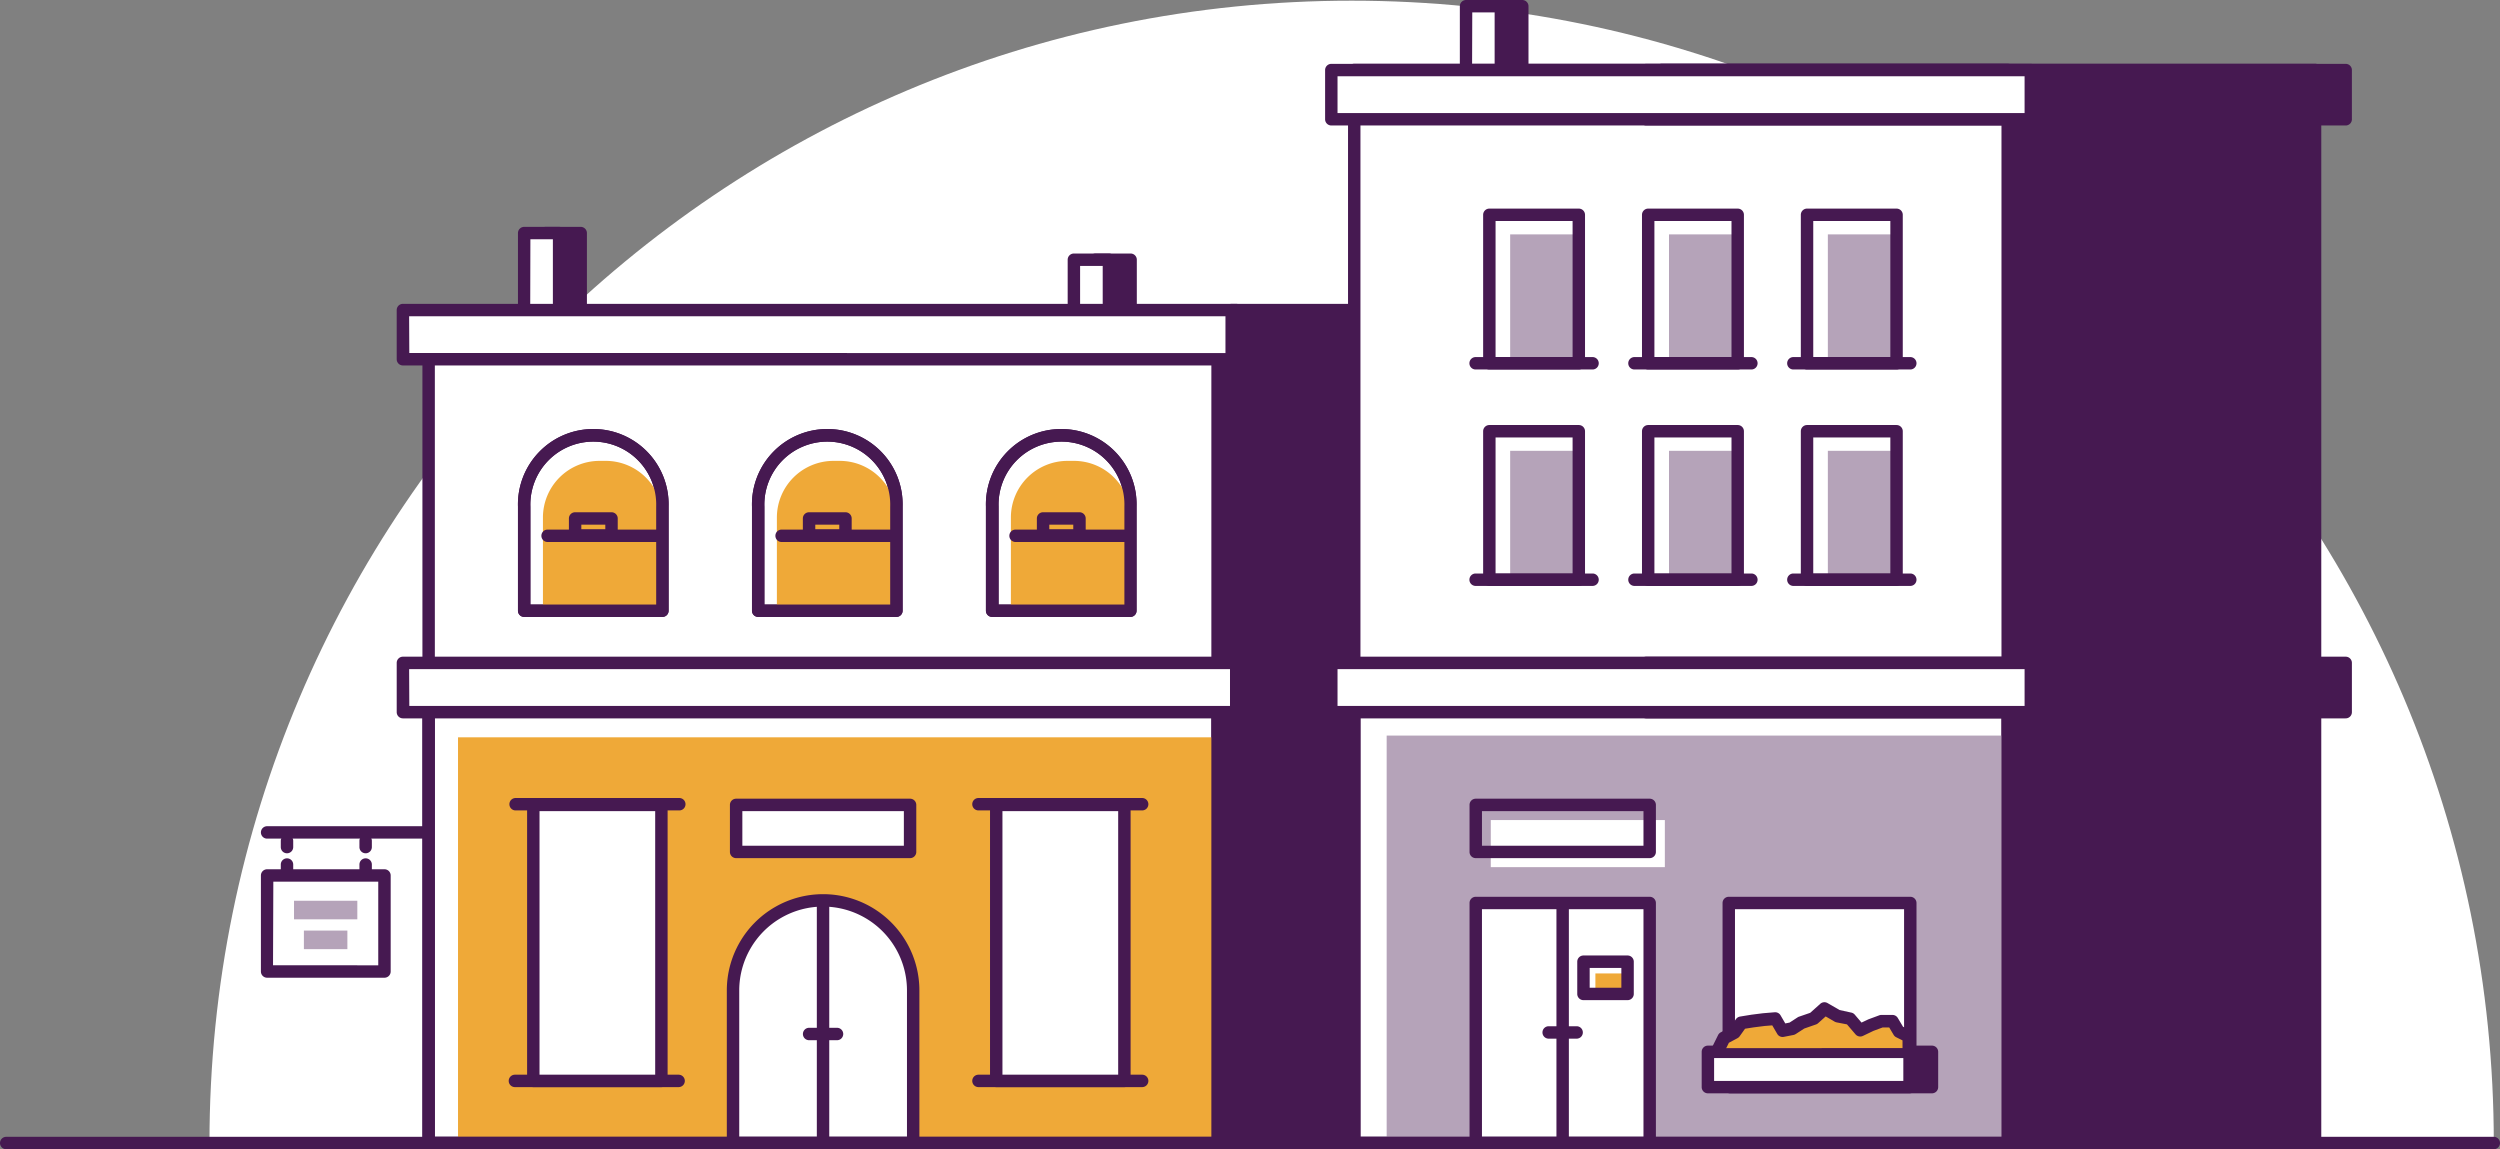
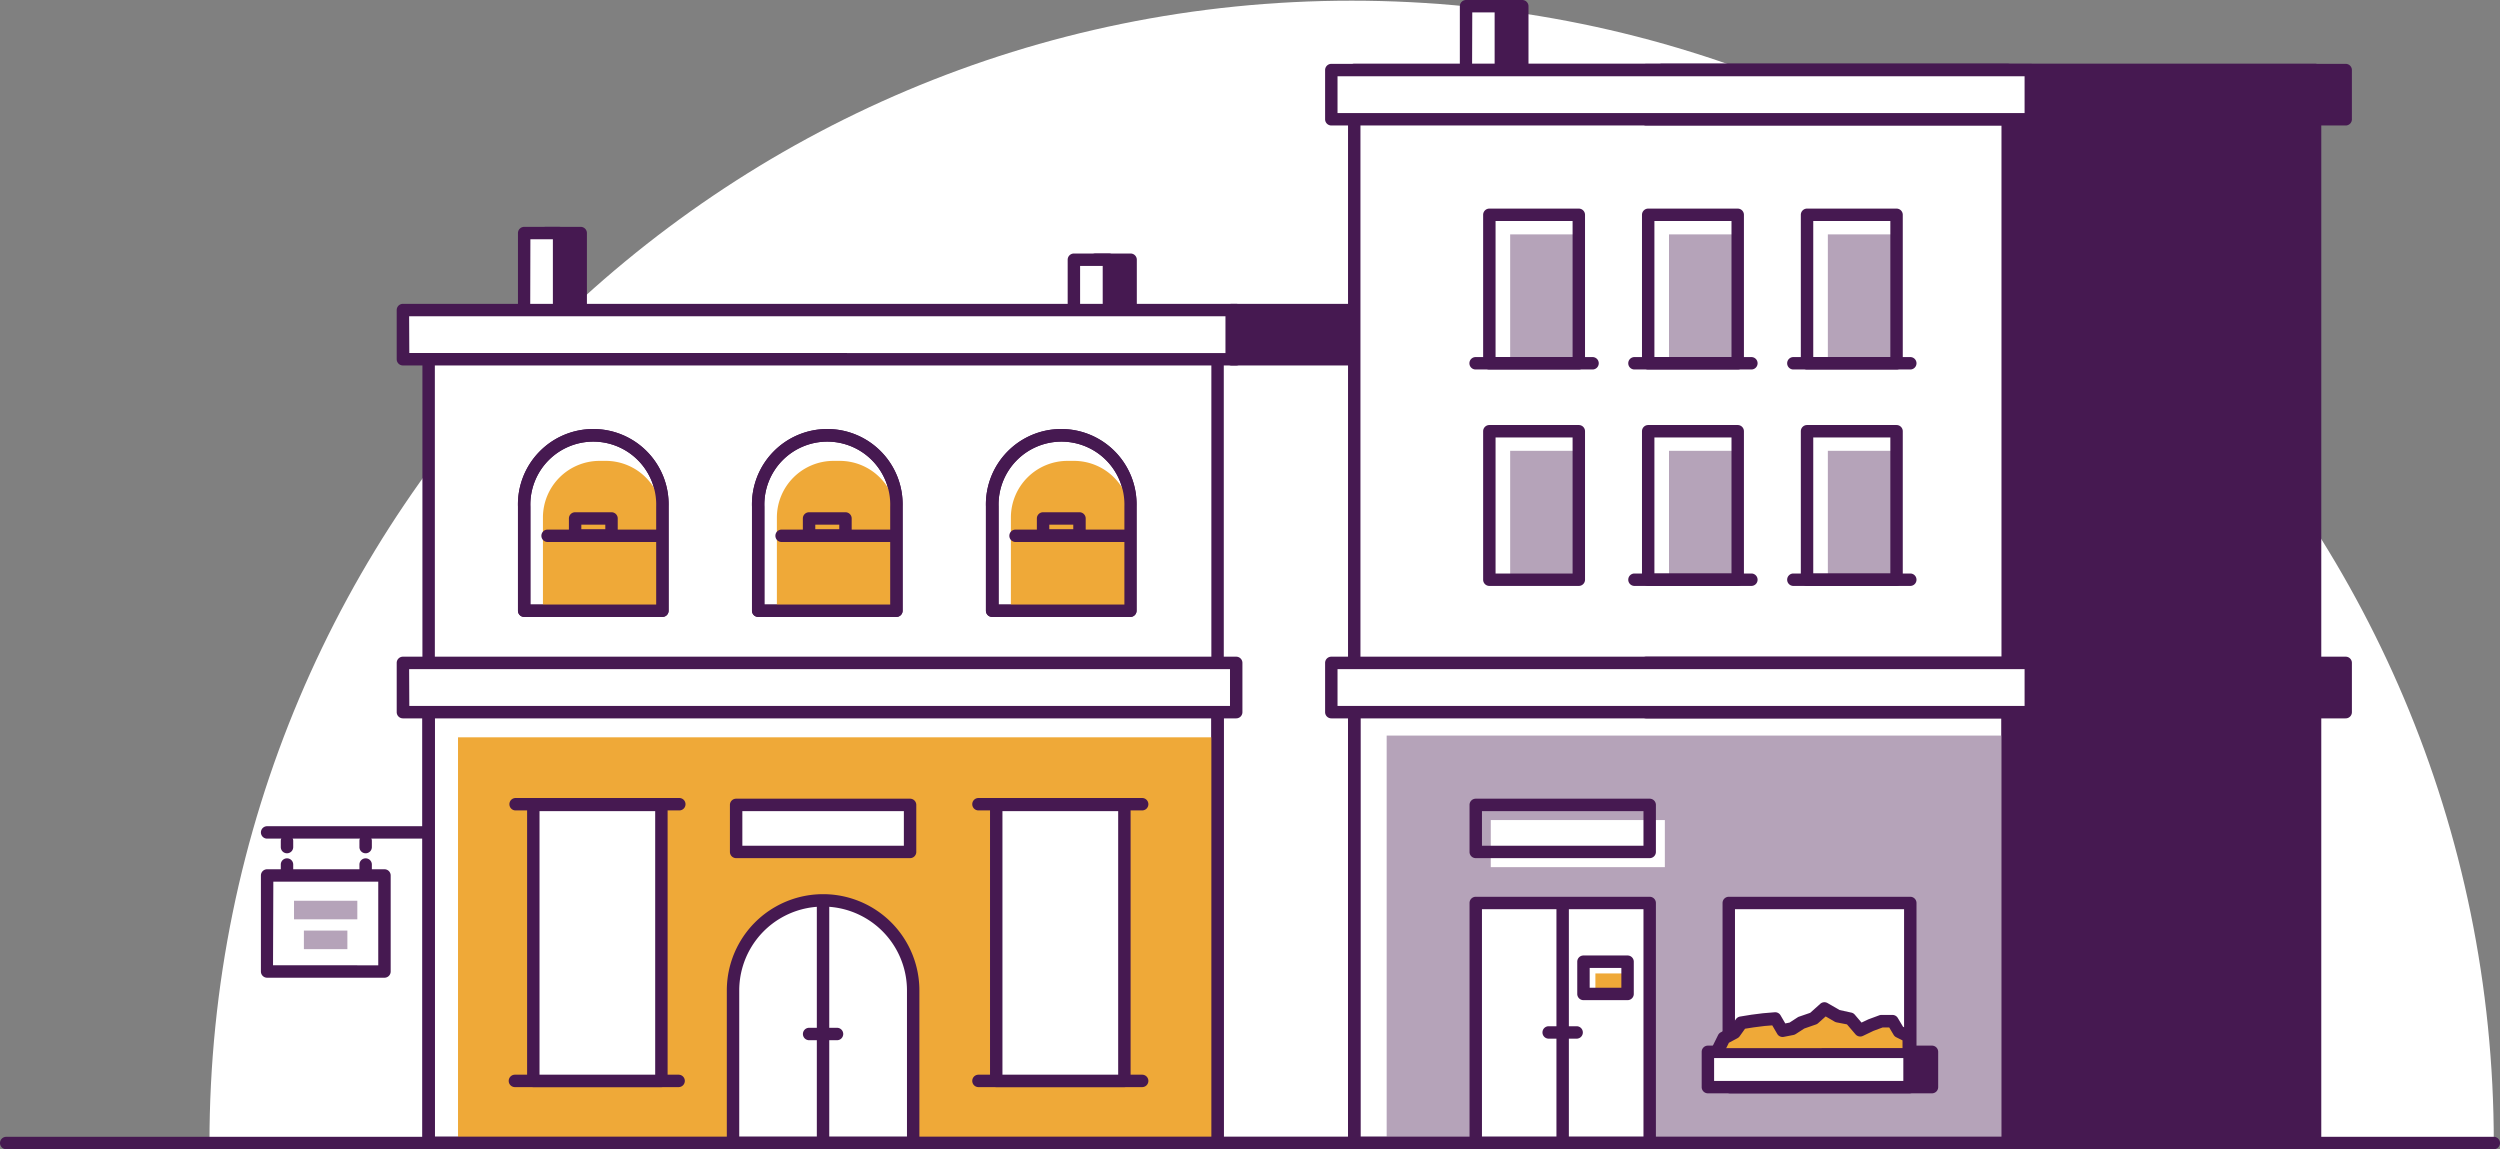
<svg xmlns="http://www.w3.org/2000/svg" viewBox="0 0 402.44 184.99">
  <rect x="0" y="0" width="402.44" height="184.99" fill="#808080" stroke="none" />
  <defs>
    <style>.cls-1{fill:#fff;}.cls-2{fill:#461951;}.cls-3{fill:#efa938;}.cls-4{fill:#b5a3b9;}</style>
  </defs>
  <g id="Layer_2" data-name="Layer 2">
    <g id="Illustrations">
      <path class="cls-1" d="M401.44,184C401.44,82.43,319.12.11,217.58.11S33.72,82.43,33.72,184" />
      <rect class="cls-2" x="239.4" y="1" width="5.64" height="13.86" />
      <path class="cls-2" d="M245.05,15.86H239.4a1,1,0,0,1-1-1V1a1,1,0,0,1,1-1h5.65a1,1,0,0,1,1,1V14.86A1,1,0,0,1,245.05,15.86Zm-4.65-2h3.65V2H240.4Z" />
      <rect class="cls-1" x="235.96" y="1" width="5.64" height="13.86" />
      <path class="cls-2" d="M241.6,15.86H236a1,1,0,0,1-1-1V1a1,1,0,0,1,1-1h5.64a1,1,0,0,1,1,1V14.86A1,1,0,0,1,241.6,15.86Zm-4.64-2h3.64V2H237Z" />
      <rect class="cls-2" x="87.83" y="37.52" width="5.64" height="13.86" />
      <path class="cls-2" d="M93.48,52.38H87.83a1,1,0,0,1-1-1V37.52a1,1,0,0,1,1-1h5.65a1,1,0,0,1,1,1V51.38A1,1,0,0,1,93.48,52.38Zm-4.65-2h3.65V38.52H88.83Z" />
      <rect class="cls-1" x="84.38" y="37.52" width="5.64" height="13.86" />
      <path class="cls-2" d="M90,52.38H84.38a1,1,0,0,1-1-1V37.52a1,1,0,0,1,1-1H90a1,1,0,0,1,1,1V51.38A1,1,0,0,1,90,52.38Zm-4.65-2H89V38.52H85.38Z" />
      <rect class="cls-2" x="176.32" y="41.81" width="5.64" height="13.86" />
      <path class="cls-2" d="M182,56.67h-5.64a1,1,0,0,1-1-1V41.81a1,1,0,0,1,1-1H182a1,1,0,0,1,1,1V55.67A1,1,0,0,1,182,56.67Zm-4.64-2H181V42.81h-3.64Z" />
      <rect class="cls-1" x="172.87" y="41.81" width="5.64" height="13.86" />
      <path class="cls-2" d="M178.51,56.67h-5.64a1,1,0,0,1-1-1V41.81a1,1,0,0,1,1-1h5.64a1,1,0,0,1,1,1V55.67A1,1,0,0,1,178.51,56.67Zm-4.64-2h3.64V42.81h-3.64Z" />
-       <rect class="cls-2" x="118.47" y="53.88" width="109.31" height="130.11" />
      <path class="cls-2" d="M227.78,185H118.47a1,1,0,0,1-1-1V53.88a1,1,0,0,1,1-1H227.78a1,1,0,0,1,1,1V184A1,1,0,0,1,227.78,185Zm-108.31-2H226.78V54.88H119.47Z" />
      <rect class="cls-1" x="68.99" y="53.88" width="127" height="130.11" />
      <path class="cls-2" d="M196,185H69a1,1,0,0,1-1-1V53.88a1,1,0,0,1,1-1H196a1,1,0,0,1,1,1V184A1,1,0,0,1,196,185ZM70,183H195V54.88H70Z" />
      <rect class="cls-3" x="73.73" y="118.69" width="121.39" height="65.3" />
      <rect class="cls-1" x="118.49" y="129.57" width="28.02" height="7.58" />
      <path class="cls-2" d="M146.5,138.14h-28a1,1,0,0,1-1-1v-7.57a1,1,0,0,1,1-1h28a1,1,0,0,1,1,1v7.57A1,1,0,0,1,146.5,138.14Zm-27-2h26v-5.57h-26Z" />
      <line class="cls-1" x1="82.89" y1="174" x2="109.24" y2="174" />
      <path class="cls-2" d="M109.24,175H82.89a1,1,0,1,1,0-2h26.35a1,1,0,1,1,0,2Z" />
      <rect class="cls-1" x="85.85" y="129.57" width="20.62" height="44.43" />
      <path class="cls-2" d="M106.47,175H85.85a1,1,0,0,1-1-1V129.57a1,1,0,0,1,1-1h20.62a1,1,0,0,1,1,1V174A1,1,0,0,1,106.47,175Zm-19.62-2h18.62V130.57H86.85Z" />
      <line class="cls-1" x1="82.99" y1="129.46" x2="109.34" y2="129.46" />
      <path class="cls-2" d="M109.34,130.46H83a1,1,0,1,1,0-2h26.35a1,1,0,0,1,0,2Z" />
      <line class="cls-1" x1="157.51" y1="174" x2="183.86" y2="174" />
      <path class="cls-2" d="M183.86,175H157.51a1,1,0,0,1,0-2h26.35a1,1,0,0,1,0,2Z" />
      <rect class="cls-1" x="160.37" y="129.57" width="20.62" height="44.43" />
      <path class="cls-2" d="M181,175H160.37a1,1,0,0,1-1-1V129.57a1,1,0,0,1,1-1H181a1,1,0,0,1,1,1V174A1,1,0,0,1,181,175Zm-19.63-2H180V130.57H161.37Z" />
      <line class="cls-1" x1="157.51" y1="129.46" x2="183.86" y2="129.46" />
      <path class="cls-2" d="M183.86,130.46H157.51a1,1,0,0,1,0-2h26.35a1,1,0,0,1,0,2Z" />
      <path class="cls-1" d="M132.49,145h0A14.48,14.48,0,0,1,147,159.44V184a0,0,0,0,1,0,0H118a0,0,0,0,1,0,0V159.44A14.48,14.48,0,0,1,132.49,145Z" />
      <path class="cls-2" d="M147,185H118a1,1,0,0,1-1-1V159.44a15.49,15.49,0,1,1,31,0V184A1,1,0,0,1,147,185Zm-28-2h27V159.44a13.49,13.49,0,1,0-27,0Z" />
      <line class="cls-1" x1="132.49" y1="145.56" x2="132.49" y2="183.69" />
      <path class="cls-2" d="M132.49,184.69a1,1,0,0,1-1-1V145.56a1,1,0,0,1,2,0v38.13A1,1,0,0,1,132.49,184.69Z" />
      <line class="cls-1" x1="130.25" y1="166.45" x2="134.74" y2="166.45" />
      <path class="cls-2" d="M134.74,167.45h-4.49a1,1,0,0,1,0-2h4.49a1,1,0,0,1,0,2Z" />
      <rect class="cls-2" x="267.5" y="11.26" width="105.16" height="172.73" />
      <path class="cls-2" d="M372.67,185H267.5a1,1,0,0,1-1-1V11.26a1,1,0,0,1,1-1H372.67a1,1,0,0,1,1,1V184A1,1,0,0,1,372.67,185ZM268.5,183H371.67V12.26H268.5Z" />
      <rect class="cls-1" x="218.03" y="11.26" width="105.16" height="172.73" />
      <path class="cls-2" d="M323.19,185H218a1,1,0,0,1-1-1V11.26a1,1,0,0,1,1-1H323.19a1,1,0,0,1,1,1V184A1,1,0,0,1,323.19,185ZM219,183H322.19V12.26H219Z" />
      <rect class="cls-4" x="223.22" y="118.41" width="99.76" height="65.58" />
      <rect class="cls-1" x="278.29" y="145.36" width="29.22" height="27.85" />
      <path class="cls-2" d="M307.51,174.22H278.29a1,1,0,0,1-1-1V145.36a1,1,0,0,1,1-1h29.22a1,1,0,0,1,1,1v27.86A1,1,0,0,1,307.51,174.22Zm-28.22-2h27.22V146.36H279.29Z" />
      <rect class="cls-1" x="239.98" y="132.01" width="28.02" height="7.58" />
      <rect class="cls-1" x="237.54" y="145.36" width="28.02" height="38.62" />
      <path class="cls-2" d="M265.56,185h-28a1,1,0,0,1-1-1V145.36a1,1,0,0,1,1-1h28a1,1,0,0,1,1,1V184A1,1,0,0,1,265.56,185Zm-27-2h26V146.36h-26Z" />
      <line class="cls-1" x1="251.55" y1="145.86" x2="251.55" y2="183.99" />
      <path class="cls-2" d="M251.55,185a1,1,0,0,1-1-1V145.86a1,1,0,0,1,2,0V184A1,1,0,0,1,251.55,185Z" />
      <line class="cls-1" x1="249.3" y1="166.2" x2="253.8" y2="166.2" />
      <path class="cls-2" d="M253.8,167.2h-4.5a1,1,0,0,1,0-2h4.5a1,1,0,0,1,0,2Z" />
      <rect class="cls-2" x="264.97" y="11.28" width="112.6" height="7.92" />
      <path class="cls-2" d="M377.57,20.2H265a1,1,0,0,1-1-1V11.28a1,1,0,0,1,1-1h112.6a1,1,0,0,1,1,1V19.2A1,1,0,0,1,377.57,20.2ZM266,18.2h110.6V12.28H266Z" />
      <rect class="cls-1" x="214.31" y="11.28" width="112.6" height="7.92" />
      <path class="cls-2" d="M326.91,20.2H214.31a1,1,0,0,1-1-1V11.28a1,1,0,0,1,1-1h112.6a1,1,0,0,1,1,1V19.2A1,1,0,0,1,326.91,20.2Zm-111.6-2h110.6V12.28H215.31Z" />
      <rect class="cls-1" x="64.86" y="49.91" width="134.11" height="7.92" />
      <path class="cls-2" d="M199,58.83H64.86a1,1,0,0,1-1-1V49.91a1,1,0,0,1,1-1H199a1,1,0,0,1,1,1v7.92A1,1,0,0,1,199,58.83Zm-133.11-2H198V50.91H65.86Z" />
      <rect class="cls-2" x="198.27" y="49.91" width="19.22" height="7.92" />
      <path class="cls-2" d="M217.49,58.83H198.27a1,1,0,0,1-1-1V49.91a1,1,0,0,1,1-1h19.22a1,1,0,0,1,1,1v7.92A1,1,0,0,1,217.49,58.83Zm-18.22-2h17.22V50.91H199.27Z" />
      <rect class="cls-4" x="243.1" y="37.73" width="11.06" height="20.75" />
      <line class="cls-1" x1="237.54" y1="58.48" x2="256.36" y2="58.48" />
      <path class="cls-2" d="M256.36,59.48H237.54a1,1,0,0,1,0-2h18.82a1,1,0,0,1,0,2Z" />
      <path class="cls-2" d="M254.15,59.48h-14.4a1,1,0,0,1-1-1V34.58a1,1,0,0,1,1-1h14.4a1,1,0,0,1,1,1v23.9A1,1,0,0,1,254.15,59.48Zm-13.4-2h12.4V35.58h-12.4Z" />
      <rect class="cls-4" x="268.67" y="37.73" width="11.06" height="20.75" />
      <line class="cls-1" x1="263.11" y1="58.48" x2="281.93" y2="58.48" />
      <path class="cls-2" d="M281.93,59.48H263.11a1,1,0,0,1,0-2h18.82a1,1,0,0,1,0,2Z" />
      <path class="cls-2" d="M279.73,59.48H265.32a1,1,0,0,1-1-1V34.58a1,1,0,0,1,1-1h14.41a1,1,0,0,1,1,1v23.9A1,1,0,0,1,279.73,59.48Zm-13.41-2h12.41V35.58H266.32Z" />
      <rect class="cls-4" x="294.24" y="37.73" width="11.06" height="20.75" />
      <line class="cls-1" x1="288.69" y1="58.48" x2="307.51" y2="58.48" />
      <path class="cls-2" d="M307.51,59.48H288.69a1,1,0,0,1,0-2h18.82a1,1,0,0,1,0,2Z" />
      <path class="cls-2" d="M305.3,59.48H290.89a1,1,0,0,1-1-1V34.58a1,1,0,0,1,1-1H305.3a1,1,0,0,1,1,1v23.9A1,1,0,0,1,305.3,59.48Zm-13.41-2H304.3V35.58H291.89Z" />
      <rect class="cls-4" x="243.1" y="72.57" width="11.06" height="20.75" />
      <line class="cls-1" x1="237.54" y1="93.32" x2="256.36" y2="93.32" />
-       <path class="cls-2" d="M256.36,94.32H237.54a1,1,0,0,1,0-2h18.82a1,1,0,0,1,0,2Z" />
      <path class="cls-2" d="M254.15,94.32h-14.4a1,1,0,0,1-1-1V69.42a1,1,0,0,1,1-1h14.4a1,1,0,0,1,1,1v23.9A1,1,0,0,1,254.15,94.32Zm-13.4-2h12.4V70.42h-12.4Z" />
      <rect class="cls-4" x="268.67" y="72.57" width="11.06" height="20.75" />
      <line class="cls-1" x1="263.11" y1="93.32" x2="281.93" y2="93.32" />
      <path class="cls-2" d="M281.93,94.32H263.11a1,1,0,0,1,0-2h18.82a1,1,0,0,1,0,2Z" />
      <path class="cls-2" d="M279.73,94.32H265.32a1,1,0,0,1-1-1V69.42a1,1,0,0,1,1-1h14.41a1,1,0,0,1,1,1v23.9A1,1,0,0,1,279.73,94.32Zm-13.41-2h12.41V70.42H266.32Z" />
      <rect class="cls-4" x="294.24" y="72.57" width="11.06" height="20.75" />
-       <line class="cls-1" x1="288.69" y1="93.32" x2="307.51" y2="93.32" />
      <path class="cls-2" d="M307.51,94.32H288.69a1,1,0,0,1,0-2h18.82a1,1,0,0,1,0,2Z" />
      <path class="cls-2" d="M305.3,94.32H290.89a1,1,0,0,1-1-1V69.42a1,1,0,0,1,1-1H305.3a1,1,0,0,1,1,1v23.9A1,1,0,0,1,305.3,94.32Zm-13.41-2H304.3V70.42H291.89Z" />
      <line class="cls-1" x1="68.49" y1="134" x2="42.95" y2="134" />
      <path class="cls-2" d="M68.49,135H43a1,1,0,1,1,0-2H68.49a1,1,0,1,1,0,2Z" />
      <path class="cls-2" d="M265.56,138.14h-28a1,1,0,0,1-1-1v-7.57a1,1,0,0,1,1-1h28a1,1,0,0,1,1,1v7.57A1,1,0,0,1,265.56,138.14Zm-27-2h26v-5.57h-26Z" />
      <path class="cls-1" d="M95.51,70.41h0a11.12,11.12,0,0,1,11.12,11.12V98.31a0,0,0,0,1,0,0H84.38a0,0,0,0,1,0,0V81.54A11.12,11.12,0,0,1,95.51,70.41Z" />
      <path class="cls-2" d="M106.63,99.31H84.38a1,1,0,0,1-1-1V81.54a12.13,12.13,0,1,1,24.25,0V98.31A1,1,0,0,1,106.63,99.31Zm-21.25-2h20.25V81.54a10.13,10.13,0,1,0-20.25,0Z" />
      <path class="cls-3" d="M96.51,74.19h1a9.12,9.12,0,0,1,9.12,9.12v15a0,0,0,0,1,0,0H87.4a0,0,0,0,1,0,0v-15A9.12,9.12,0,0,1,96.51,74.19Z" />
      <line class="cls-2" x1="106.43" y1="86.25" x2="88.15" y2="86.25" />
      <path class="cls-2" d="M106.43,87.25H88.15a1,1,0,0,1,0-2h18.28a1,1,0,0,1,0,2Z" />
      <path class="cls-2" d="M98.44,87.21H92.58a1,1,0,0,1-1-1V83.46a1,1,0,0,1,1-1h5.86a1,1,0,0,1,1,1v2.75A1,1,0,0,1,98.44,87.21Zm-4.86-2h3.86v-.75H93.58Z" />
      <path class="cls-2" d="M106.63,99.31H84.38a1,1,0,0,1-1-1V81.54a12.13,12.13,0,1,1,24.25,0V98.31A1,1,0,0,1,106.63,99.31Zm-21.25-2h20.25V81.54a10.13,10.13,0,1,0-20.25,0Z" />
      <path class="cls-1" d="M133.17,70.41h0A11.12,11.12,0,0,1,144.3,81.54V98.31a0,0,0,0,1,0,0H122a0,0,0,0,1,0,0V81.54A11.12,11.12,0,0,1,133.17,70.41Z" />
      <path class="cls-2" d="M144.3,99.31H122.05a1,1,0,0,1-1-1V81.54a12.13,12.13,0,1,1,24.25,0V98.31A1,1,0,0,1,144.3,99.31Zm-21.25-2H143.3V81.54a10.13,10.13,0,1,0-20.25,0Z" />
      <path class="cls-3" d="M134.18,74.19h1a9.12,9.12,0,0,1,9.12,9.12v15a0,0,0,0,1,0,0H125.06a0,0,0,0,1,0,0v-15A9.12,9.12,0,0,1,134.18,74.19Z" />
      <line class="cls-2" x1="144.1" y1="86.25" x2="125.82" y2="86.25" />
      <path class="cls-2" d="M144.1,87.25H125.82a1,1,0,0,1,0-2H144.1a1,1,0,0,1,0,2Z" />
      <path class="cls-2" d="M136.1,87.21h-5.86a1,1,0,0,1-1-1V83.46a1,1,0,0,1,1-1h5.86a1,1,0,0,1,1,1v2.75A1,1,0,0,1,136.1,87.21Zm-4.86-2h3.86v-.75h-3.86Z" />
      <path class="cls-2" d="M144.3,99.31H122.05a1,1,0,0,1-1-1V81.54a12.13,12.13,0,1,1,24.25,0V98.31A1,1,0,0,1,144.3,99.31Zm-21.25-2H143.3V81.54a10.13,10.13,0,1,0-20.25,0Z" />
      <path class="cls-1" d="M170.84,70.41h0A11.12,11.12,0,0,1,182,81.54V98.31a0,0,0,0,1,0,0H159.71a0,0,0,0,1,0,0V81.54A11.12,11.12,0,0,1,170.84,70.41Z" />
      <path class="cls-2" d="M182,99.31H159.71a1,1,0,0,1-1-1V81.54a12.13,12.13,0,1,1,24.25,0V98.31A1,1,0,0,1,182,99.31Zm-21.25-2H181V81.54a10.13,10.13,0,1,0-20.25,0Z" />
      <path class="cls-3" d="M171.84,74.19h1A9.12,9.12,0,0,1,182,83.31v15a0,0,0,0,1,0,0H162.73a0,0,0,0,1,0,0v-15A9.12,9.12,0,0,1,171.84,74.19Z" />
      <line class="cls-2" x1="181.76" y1="86.25" x2="163.48" y2="86.25" />
      <path class="cls-2" d="M181.76,87.25H163.48a1,1,0,0,1,0-2h18.28a1,1,0,0,1,0,2Z" />
      <path class="cls-2" d="M173.77,87.21h-5.86a1,1,0,0,1-1-1V83.46a1,1,0,0,1,1-1h5.86a1,1,0,0,1,1,1v2.75A1,1,0,0,1,173.77,87.21Zm-4.86-2h3.86v-.75h-3.86Z" />
      <path class="cls-2" d="M182,99.31H159.71a1,1,0,0,1-1-1V81.54a12.13,12.13,0,1,1,24.25,0V98.31A1,1,0,0,1,182,99.31Zm-21.25-2H181V81.54a10.13,10.13,0,1,0-20.25,0Z" />
      <rect class="cls-2" x="278.5" y="169.33" width="32.46" height="5.68" />
      <path class="cls-2" d="M311,176H278.5a1,1,0,0,1-1-1v-5.68a1,1,0,0,1,1-1H311a1,1,0,0,1,1,1V175A1,1,0,0,1,311,176Zm-31.46-2H310v-3.68H279.5Z" />
      <rect class="cls-1" x="274.93" y="169.33" width="32.46" height="5.68" />
      <path class="cls-2" d="M307.39,176H274.93a1,1,0,0,1-1-1v-5.68a1,1,0,0,1,1-1h32.46a1,1,0,0,1,1,1V175A1,1,0,0,1,307.39,176Zm-31.46-2h30.46v-3.68H275.93Z" />
      <polyline class="cls-3" points="276.64 168.73 277.47 167.06 279.14 166.18 280.25 164.62 282.1 164.32 283.87 164.1 285.74 163.95 286.86 165.87 288.45 165.56 289.91 164.6 291.89 163.92 293.67 162.34 295.76 163.54 297.77 163.93 299.36 165.79 301.15 164.94 302.8 164.33 304.6 164.38 305.6 166.05 307.22 166.82 307.19 168.71" />
      <path class="cls-2" d="M276.64,169.73a1,1,0,0,1-.89-1.45l.82-1.66a1,1,0,0,1,.43-.44l1.46-.78,1-1.36a1,1,0,0,1,.65-.4l1.84-.3,1.82-.23,1.91-.16a1,1,0,0,1,.95.5l.76,1.3.69-.14,1.31-.85a.81.81,0,0,1,.21-.1l1.8-.62,1.62-1.45a1,1,0,0,1,1.17-.12l1.94,1.12L298,163a1,1,0,0,1,.57.33l1.09,1.28,1.1-.52,1.73-.64a1,1,0,0,1,.37-.07l1.81,0a1,1,0,0,1,.83.49l.84,1.41,1.35.64a1,1,0,0,1,.57.92l0,1.88a1,1,0,0,1-1,1h0a1,1,0,0,1-1-1l0-1.24-1-.5a1,1,0,0,1-.43-.39l-.71-1.19-1.07,0-1.46.54-1.71.82a1,1,0,0,1-1.19-.26l-1.37-1.6-1.66-.32a1.15,1.15,0,0,1-.31-.11l-1.46-.85-1.24,1.11a1,1,0,0,1-.34.19l-1.87.65-1.36.88a1.19,1.19,0,0,1-.35.15l-1.58.31a1,1,0,0,1-1.06-.48l-.8-1.37-1.24.1-1.74.22-1.4.22-.87,1.22a1.08,1.08,0,0,1-.34.3l-1.39.74-.68,1.37A1,1,0,0,1,276.64,169.73Z" />
      <line class="cls-1" x1="46.2" y1="135.36" x2="46.2" y2="140.17" />
      <path class="cls-2" d="M46.2,137.36a1,1,0,0,1-1-1v-1a1,1,0,0,1,2,0v1A1,1,0,0,1,46.2,137.36Z" />
      <path class="cls-2" d="M46.2,141.17a1,1,0,0,1-1-1v-1a1,1,0,0,1,2,0v1A1,1,0,0,1,46.2,141.17Z" />
      <line class="cls-1" x1="58.86" y1="135.36" x2="58.86" y2="140.17" />
      <path class="cls-2" d="M58.86,137.36a1,1,0,0,1-1-1v-1a1,1,0,0,1,2,0v1A1,1,0,0,1,58.86,137.36Z" />
      <path class="cls-2" d="M58.86,141.17a1,1,0,0,1-1-1v-1a1,1,0,0,1,2,0v1A1,1,0,0,1,58.86,141.17Z" />
      <rect class="cls-1" x="42.95" y="140.93" width="18.93" height="15.46" />
      <path class="cls-2" d="M61.89,157.39H43a1,1,0,0,1-1-1V140.93a1,1,0,0,1,1-1H61.89a1,1,0,0,1,1,1v15.46A1,1,0,0,1,61.89,157.39Zm-17.94-2H60.89V141.93H44Z" />
      <rect class="cls-4" x="47.33" y="145" width="10.19" height="2.99" />
      <rect class="cls-4" x="48.92" y="149.8" width="7" height="2.99" />
      <path class="cls-2" d="M196,185H69a1,1,0,0,1-1-1V110.5a1,1,0,0,1,2,0V183H195V110.5a1,1,0,0,1,2,0V184A1,1,0,0,1,196,185Z" />
      <rect class="cls-1" x="64.86" y="106.71" width="134.11" height="7.92" />
      <path class="cls-2" d="M199,115.64H64.86a1,1,0,0,1-1-1v-7.93a1,1,0,0,1,1-1H199a1,1,0,0,1,1,1v7.93A1,1,0,0,1,199,115.64Zm-133.11-2H198v-5.93H65.86Z" />
      <rect class="cls-3" x="256.82" y="156.7" width="4.84" height="2.9" />
      <path class="cls-2" d="M262,161h-7.1a1,1,0,0,1-1-1v-5.19a1,1,0,0,1,1-1H262a1,1,0,0,1,1,1V160A1,1,0,0,1,262,161Zm-6.1-2H261v-3.19h-5.1Z" />
      <path class="cls-2" d="M401.44,185H1a1,1,0,0,1,0-2H401.44a1,1,0,0,1,0,2Z" />
      <path class="cls-2" d="M323.19,185H218a1,1,0,0,1-1-1v-73.8a1,1,0,0,1,2,0V183H322.19v-72.8a1,1,0,0,1,2,0V184A1,1,0,0,1,323.19,185Z" />
      <rect class="cls-2" x="264.97" y="106.71" width="112.6" height="7.92" />
      <path class="cls-2" d="M377.57,115.64H265a1,1,0,0,1-1-1v-7.93a1,1,0,0,1,1-1h112.6a1,1,0,0,1,1,1v7.93A1,1,0,0,1,377.57,115.64Zm-111.6-2h110.6v-5.93H266Z" />
      <rect class="cls-1" x="214.31" y="106.71" width="112.6" height="7.92" />
      <path class="cls-2" d="M326.91,115.64H214.31a1,1,0,0,1-1-1v-7.93a1,1,0,0,1,1-1h112.6a1,1,0,0,1,1,1v7.93A1,1,0,0,1,326.91,115.64Zm-111.6-2h110.6v-5.93H215.31Z" />
    </g>
  </g>
</svg>